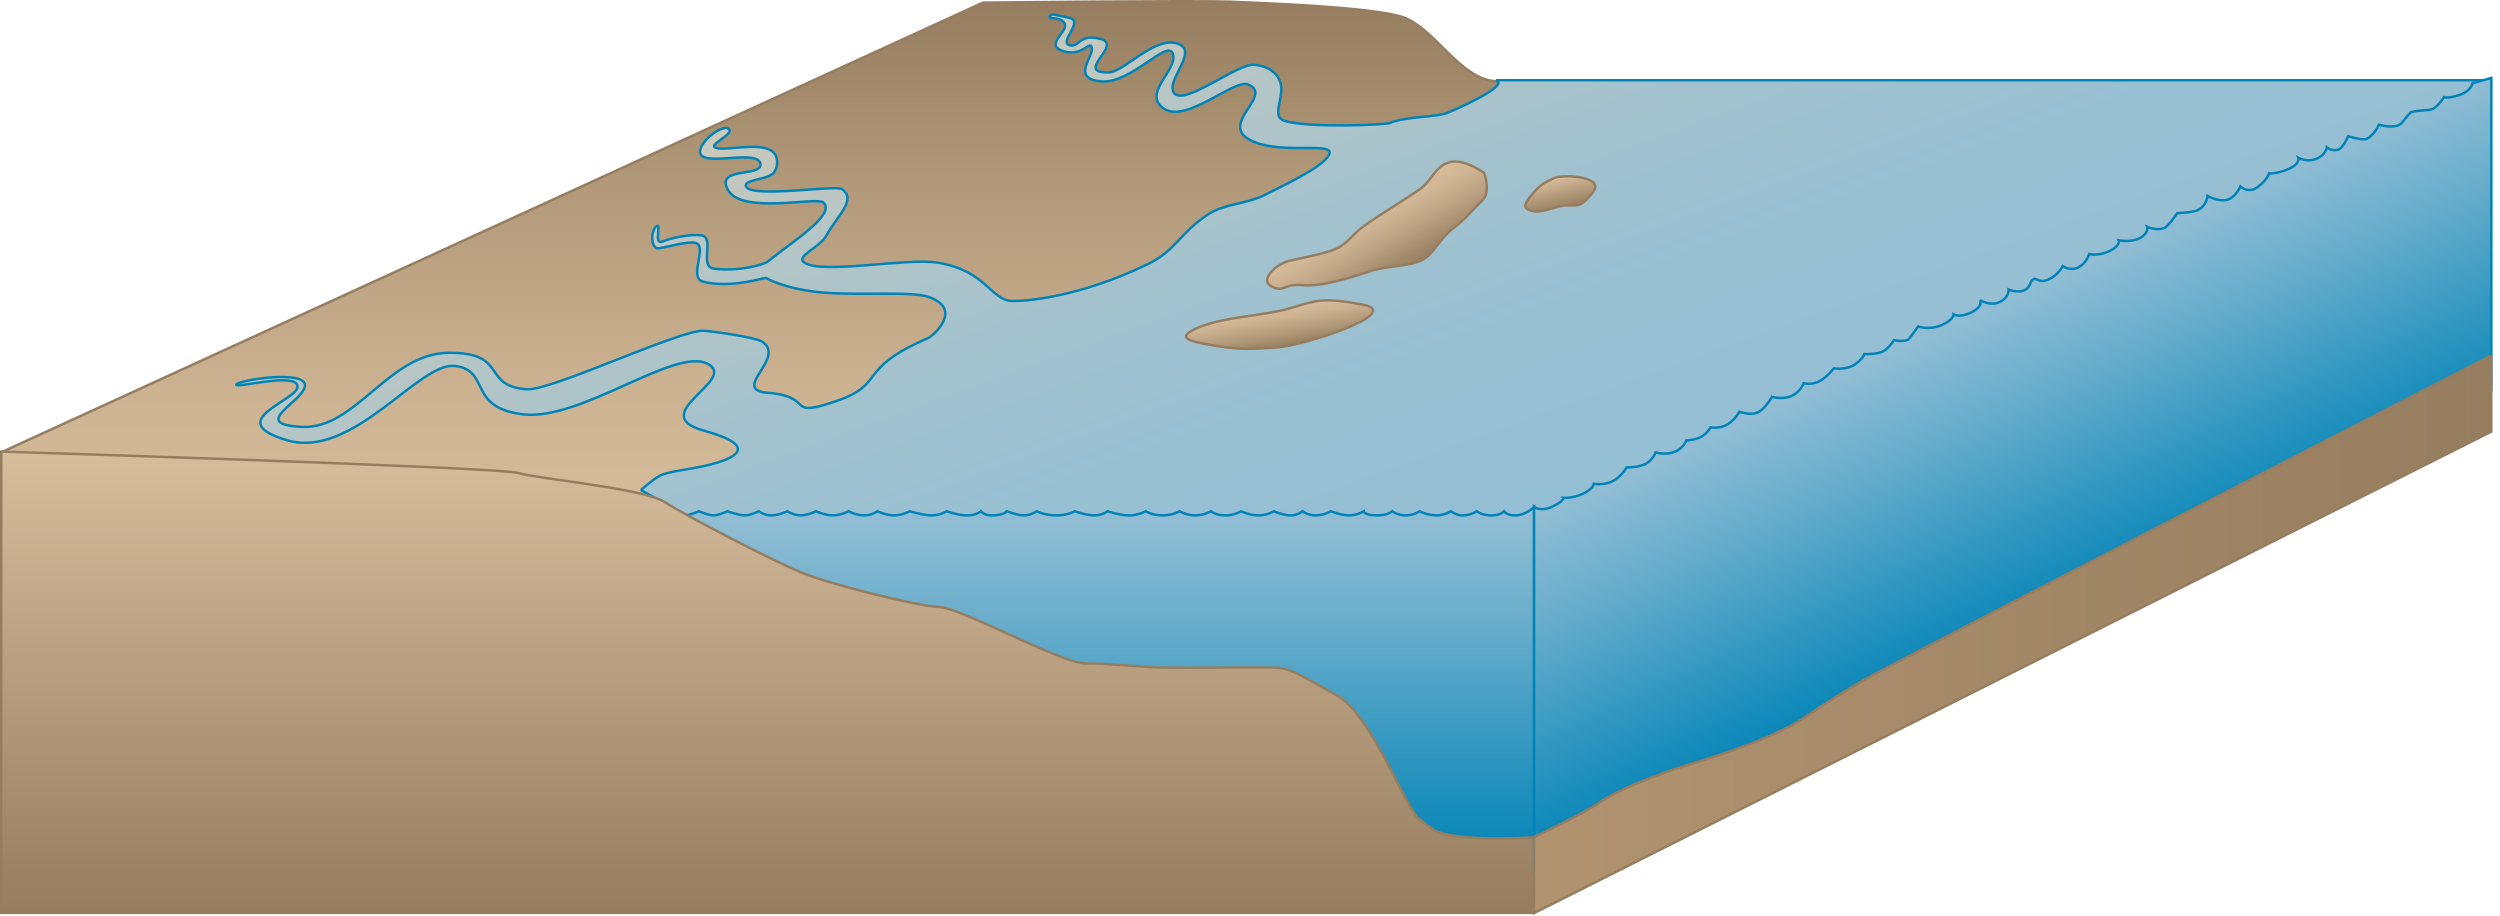
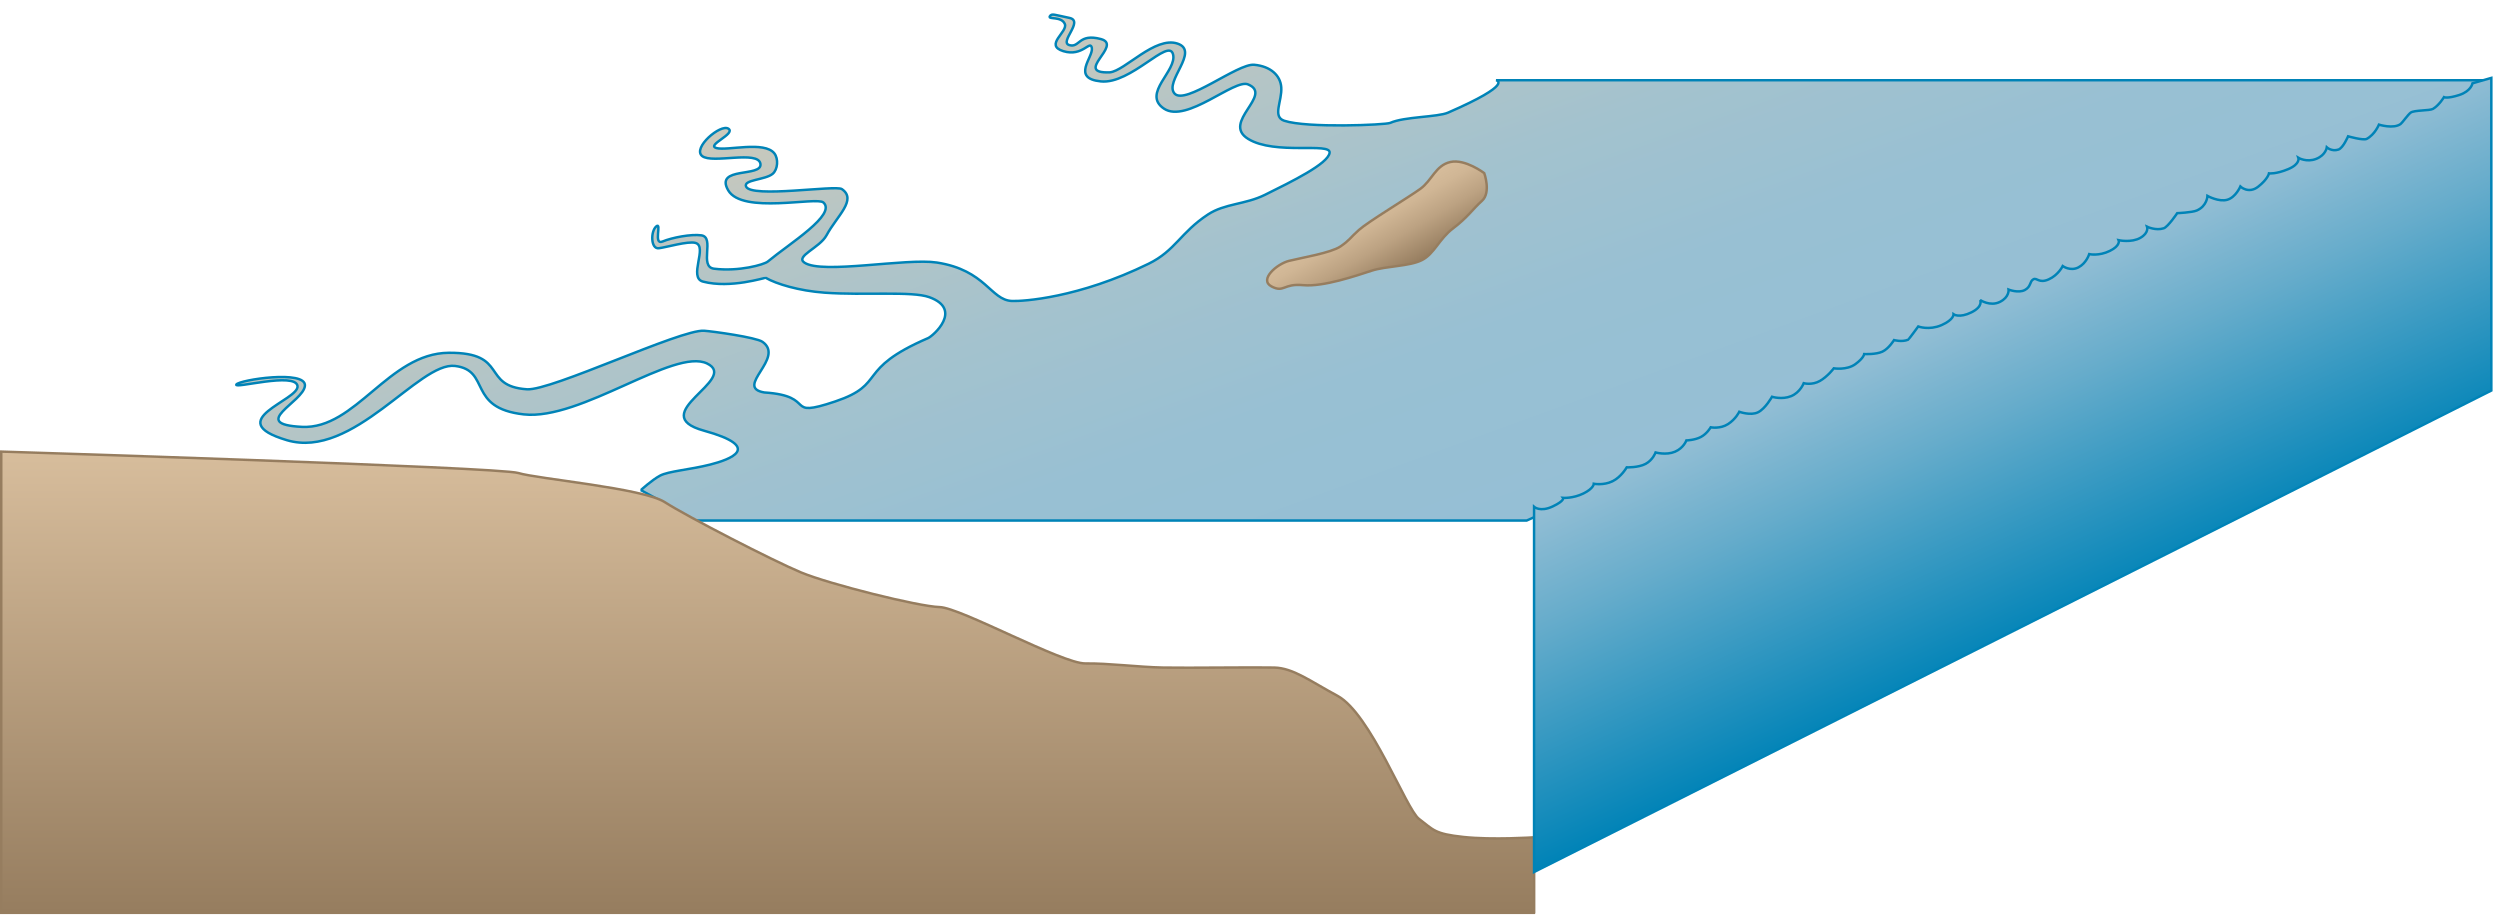
<svg xmlns="http://www.w3.org/2000/svg" xmlns:ns1="https://ian.umces.edu/media-library/" x="0px" y="0px" width="502" height="184" viewBox="0 0 502 184" xml:space="preserve">
  <title>Coastline 3D: rivers and barrier islands</title>
  <desc>
    <ns1:title>Coastline 3D: rivers and barrier islands</ns1:title>
    <ns1:descr>Illustration of a coastline with three rivers and barrier islands</ns1:descr>
    <ns1:scene>
      <ns1:contains>diagram, template, base, ecosystem, aquatic, coastal, marine, ocean rivers, barrier, islands</ns1:contains>
      <ns1:when>2003-01-01</ns1:when>
    </ns1:scene>
  </desc>
  <defs />
  <linearGradient id="ian_symbols_56a4f2468b3ae764a99925433f006066" y2=".25" gradientUnits="userSpaceOnUse" x2="213.04" y1="105.07" x1="213.04">
    <stop stop-color="#D7BD9C" offset="0" />
    <stop stop-color="#CDB392" offset=".243" />
    <stop stop-color="#B19878" offset=".66" />
    <stop stop-color="#967D5F" offset="1" />
  </linearGradient>
-   <path stroke="#967D5F" stroke-width=".5" d="m93.137 94.67l-92.833-3.871 197.06-90.269s43.147-.469 49.54-.194c6.395.277 28.672 1.045 34.791 3.111 6.122 2.065 11.052 11.653 17.72 12.755s126.38 3.037 126.38 3.037l-82.143 56.398-77.295 22.416-169.07 7.021-4.153-10.4z" fill="url(#ian_symbols_56a4f2468b3ae764a99925433f006066)" />
  <linearGradient id="ian_symbols_0e9c92ca96e2ba14edbaf5329328dc17" y2="108.43" gradientUnits="userSpaceOnUse" x2="295.81" y1="-12.977" x1="251.62">
    <stop stop-color="#CCC9BB" offset="0" />
    <stop stop-color="#B4C5C6" offset=".218" />
    <stop stop-color="#A3C2CE" offset=".452" />
    <stop stop-color="#98C0D3" offset=".703" />
    <stop stop-color="#95BFD5" offset="1" />
  </linearGradient>
  <path stroke="#0083B7" stroke-width=".5" d="m128.7 98.405s2.157-1.99 3.83-2.893c1.672-.901 6.013-1.199 10.056-2.221 4.041-1.022 10.794-3.486-1.232-6.811-12.025-3.323 7.25-10.293.629-13.489-6.62-3.195-25.339 11.487-36.798 10.219-11.462-1.268-6.553-8.825-13.804-9.728-7.253-.901-20.488 18.871-33.782 14.907-13.296-3.967 2.561-8.03 2.142-10.883-.413-2.853-12.897.64-12.287-.295.608-.937 14.071-3 13.776.257-.294 3.259-11.42 7.719-.596 8.248 10.823.529 17.366-14.792 29.483-14.876 12.115-.081 6.422 6.686 15.684 7.329 4.896.341 30.883-12.077 35.579-11.756 1.757.121 10.448 1.331 11.718 2.219 4.663 3.261-5.79 9.141.374 10.174 10.856.708 3.731 5.336 14.234 1.808 10.502-3.53 3.924-6.384 18.656-12.723.979-.419 7.094-5.749.241-8.218-3.5-1.261-12.973-.317-21.043-.904-5.125-.372-9.684-1.75-11.786-2.974-.168-.097-7.065 2.209-12.607.754-3.032-.796 1.041-7.095-1.533-7.775-1.519-.402-5.813.892-7.354 1.074-1.63.192-1.661-3.423-.495-4.392 1.165-.969-.65 3.825 1.23 3.047 1.972-.813 5.751-1.531 7.816-1.247 2.79.384-.538 6.322 2.556 6.701 5.011.615 10.053-.828 10.791-1.442 4.359-3.628 13.847-9.413 11.16-11.854-1.344-1.22-16.302 2.419-19.114-2.445-2.814-4.862 6.906-2.544 6.471-5.322-.434-2.779-9.699.056-11.705-1.563-2.005-1.622 3.702-6.523 5.274-5.489 1.571 1.034-4.561 3.306-2.4 3.891s9.635-1.486 11.63 1.068c.838 1.07.711 3.213-.344 4.103-1.456 1.231-5.943 1.176-5.34 2.555 1.041 2.374 17.997-.344 19.235.508 3.106 2.139-.978 5.378-3.079 9.281-1.355 2.521-6.362 4.205-4.423 5.498 3.555 2.369 20.424-.966 26.568-.028 9.848 1.503 10.798 7.545 15.078 7.719 2.203.09 13.384-.596 27.453-7.478 5.388-2.637 6.408-6.284 11.923-9.896 3.382-2.216 7.491-1.989 11.428-3.939 5.445-2.696 12.657-6.225 12.991-8.426.338-2.203-10.929.53-16.359-2.809-5.432-3.342 5.13-8.807 0-10.934-2.717-1.215-12.371 7.896-16.898 4.86-4.524-3.038 2.716-7.593 1.811-10.934-.905-3.34-8.448 6.074-14.481 5.466-6.035-.607-1.508-4.859-1.812-6.681-.302-1.823-1.81 1.822-5.732.608-3.923-1.216.98-3.877.301-5.467-.679-1.592-3.407-.849-3.018-1.519.392-.669.906-.303 3.924.304s-2.113 4.86 0 5.466c2.112.607 1.809-2.429 6.337-1.215 4.524 1.215-5.735 6.984 1.81 6.683 3.017-.304 9.052-7.289 13.577-5.772 4.526 1.521-2.716 7.593-.602 10.023 2.11 2.429 12.672-6.074 15.991-5.771 3.317.303 5.282 2.154 5.443 4.534.188 2.753-1.838 5.888.591 6.703 4.525 1.518 20.377.845 21.285.435 2.825-1.271 9.496-1.14 11.619-2.062 13.428-5.844 9.624-6.503 9.624-6.503h198.86l-3.143 2.631-189.55 85.78h-167.6l-5.199-3.304-5.09-2.815z" fill="url(#ian_symbols_0e9c92ca96e2ba14edbaf5329328dc17)" />
  <linearGradient id="ian_symbols_e93b4d22e19e9db461d7e1bf840aef2e" y2="173.8" gradientUnits="userSpaceOnUse" x2="221.51" y1="101.83" x1="221.51">
    <stop stop-color="#95BFD5" offset="0" />
    <stop stop-color="#66ACCB" offset=".34" />
    <stop stop-color="#0083B7" offset="1" />
  </linearGradient>
-   <path stroke="#0083B7" stroke-width=".5" d="m308.05 173.8h-173.09v-71.14s1.855.789 2.63.825c.776.038 2.737-.825 2.737-.825s1.669.722 2.735.825c1.065.104 3.011-.825 3.011-.825s2.376.854 3.555.825c1.179-.028 2.734-.825 2.734-.825s.982.789 2.464.825c1.479.038 3.282-.825 3.282-.825s1.314.854 2.736.825c1.422-.028 3.01-.825 3.01-.825s1.671.789 3.281.825c1.613.038 3.284-.825 3.284-.825s1.272.789 3.01.825c1.736.038 2.735-.825 2.735-.825s1.737.789 3.282.825c1.547.038 3.284-.825 3.284-.825s2.283.722 4.103.825c1.823.104 3.284-.825 3.284-.825s1.852.722 3.829.825c1.979.104 3.01-.825 3.01-.825s.612.985 2.735.825c2.126-.158 2.463-.825 2.463-.825s2.211.854 3.557.825c1.344-.028 2.463-.825 2.463-.825s1.44.789 3.829.825c2.387.038 3.83-.825 3.83-.825s2.162.789 3.83.825c1.667.038 2.735-.825 2.735-.825s1.854.656 3.831.825c1.976.169 3.829-.825 3.829-.825s1.217.789 3.282.825c2.068.038 3.558-.825 3.558-.825s1.222.789 3.009.825c1.788.038 3.284-.825 3.284-.825s.81.789 2.735.825c1.924.038 3.283-.825 3.283-.825s1.728.854 3.557.825c1.827-.028 3.01-.825 3.01-.825s1.437.656 3.008.825c1.574.169 2.735-.825 2.735-.825s1.135.854 2.736.825c1.604-.028 3.01-.825 3.01-.825s1.905.789 3.557.825c1.65.038 3.009-.825 3.009-.825s.063.789 2.462.825c2.4.038 3.283-.825 3.283-.825s1.052.854 2.736.825c1.684-.028 2.737-.825 2.737-.825s1.526.789 3.282.825c1.755.038 3.01-.825 3.01-.825s1.224.985 2.733.825c1.512-.158 2.465-.825 2.465-.825s.724.722 2.734.825c2.011.104 2.736-.825 2.736-.825s.542.921 2.461.825c1.92-.094 3.576-1.651 3.576-1.651v71.97z" fill="url(#ian_symbols_e93b4d22e19e9db461d7e1bf840aef2e)" />
  <linearGradient id="ian_symbols_70effc6cd5cc4554311562e610dd67b3" y2="90.683" gradientUnits="userSpaceOnUse" x2="154.15" y1="183.3" x1="154.15">
    <stop stop-color="#967D5F" offset="0" />
    <stop stop-color="#D7BD9C" offset="1" />
  </linearGradient>
  <path stroke="#967D5F" stroke-width=".5" d="m308.05 183.3h-307.8v-92.62s99.998 3.115 103.82 4.3c3.819 1.185 25.052 3.032 29.426 5.855 4.372 2.822 21.705 11.764 27.369 14.115 5.664 2.354 23.603 6.846 27.796 6.95 4.191.102 24.642 11.38 29.282 11.32s10.504.724 15.627.827c5.123.102 18.506-.104 22.323 0 3.819.102 7.212 2.741 12.651 5.66 6.67 3.579 13.805 22.755 16.37 24.708 2.981 2.271 3.118 3.016 8.93 3.645 5.812.63 14.211.071 14.211.071v15.15z" fill="url(#ian_symbols_70effc6cd5cc4554311562e610dd67b3)" />
  <linearGradient id="ian_symbols_0e3b786c25ab0de471e0dc0754a88f5a" y2="124.04" gradientUnits="userSpaceOnUse" x2="417.51" y1="63.611" x1="389.33">
    <stop stop-color="#95BFD5" offset="0" />
    <stop stop-color="#66ACCB" offset=".34" />
    <stop stop-color="#0083B7" offset="1" />
  </linearGradient>
  <path stroke="#0083B7" stroke-width=".5" d="m500.25 15.643l-3.772 1.087s-.257 1.565-2.663 2.348c-2.406.778-3.066.432-3.066.432s-.984 1.643-2.216 2.36c-.651.376-3.786.228-4.468.745-.583.442-1.689 2.036-2.013 2.277-1.417 1.057-4.362.137-4.362.137s-.814 1.989-2.457 2.86c-.676.359-3.736-.518-3.736-.518s-1 2.348-1.938 2.661c-1.352.453-2.335-.443-2.335-.443s-.197 1.542-2.127 2.311-3.581-.213-3.581-.213.433 1.233-2.038 2.272c-2.473 1.038-3.867.858-3.867.858s-.205 1.109-2.153 2.656c-1.946 1.549-3.594-.025-3.594-.025s-.915 2.154-2.608 2.658c-1.69.505-3.995-.764-3.995-.764s-.07 2.028-2.154 2.93c-.938.405-3.924.53-3.924.53s-1.848 2.751-2.706 3.038c-1.584.526-3.345-.313-3.345-.313s.429 1.215-1.356 2.235c-1.783 1.021-4.355.472-4.355.472s.467 1.047-1.762 2.144c-2.229 1.098-4.148.648-4.148.648s-.55 1.823-2.168 2.665c-1.617.839-3.152-.266-3.152-.266s-.87 1.805-2.821 2.677c-1.95.871-2.363-.414-3.067-.022-.795.439-.422 1.458-1.714 2.152-1.293.694-3.267-.085-3.267-.085s.191 1.508-1.751 2.476c-1.942.972-3.962-.38-3.962-.38s.685 1.272-1.75 2.476c-2.434 1.204-3.578.392-3.578.392s.043 1.096-2.443 2.179c-2.488 1.082-4.66.264-4.66.264s-1.904 2.606-2.022 2.656c-1.252.521-2.835.075-2.835.075s-1.05 1.715-2.333 2.32c-1.282.604-3.661.49-3.661.49s-.074.788-1.79 2.035c-1.714 1.247-4.316.827-4.316.827s-1.181 1.603-2.776 2.525c-1.598.923-3.261.461-3.261.461s-.706 1.851-2.531 2.602c-1.824.751-3.837.125-3.837.125s-1.319 2.373-2.798 3.11c-1.48.738-3.777-.097-3.777-.097s-.688 1.464-2.26 2.476c-1.573 1.015-3.476.642-3.476.642s-.733 1.29-1.965 1.94c-1.229.651-2.92.695-2.92.695s-.542 1.526-2.293 2.269c-1.752.743-3.888.148-3.888.148s-.545 1.519-2.009 2.295c-1.465.777-3.79.695-3.79.695s-1.095 1.946-2.872 2.804c-1.779.858-3.733.492-3.733.492s-.005.932-2.103 1.956-4.08.875-4.08.875.416.547-2.083 1.726c-2.5 1.178-3.731.076-3.731.076v73.323l192.22-96.676v-62.781z" fill="url(#ian_symbols_0e3b786c25ab0de471e0dc0754a88f5a)" />
  <linearGradient id="ian_symbols_f580930672dc52e4c1a15ce2ce28ab1a" y2="127.38" gradientUnits="userSpaceOnUse" x2="500.25" y1="127.38" x1="308.03">
    <stop stop-color="#B19370" offset=".006" />
    <stop stop-color="#967D5F" offset="1" />
  </linearGradient>
-   <path stroke="#967D5F" stroke-width=".5" d="m500.25 71.401s-120.76 62.029-126.15 65.238c-5.397 3.209-7.453 4.555-12.171 7.702-4.718 3.148-13.716 6.443-21.939 8.927-8.22 2.482-15.501 5.567-18.94 7.949-3.439 2.381-13.012 6.855-13.012 6.855v15.281l192.21-96.676v-15.283z" fill="url(#ian_symbols_f580930672dc52e4c1a15ce2ce28ab1a)" />
  <linearGradient id="ian_symbols_c373836232e95e24d9b20ff71edfe39c" y2="42.132" gradientUnits="userSpaceOnUse" x2="274.18" y1="54.622" x1="281.39">
    <stop stop-color="#967D5F" offset=".006" />
    <stop stop-color="#9B8264" offset=".057" />
    <stop stop-color="#BCA282" offset=".45" />
    <stop stop-color="#D0B695" offset=".779" />
    <stop stop-color="#D7BD9C" offset="1" />
  </linearGradient>
  <path stroke="#967D5F" stroke-width=".5" d="m269.17 49.484c-1.892 1.295-7.864 2.277-10.331 2.897-2.469.622-6.079 3.787-3.527 5.134 2.554 1.348 2.325-.643 6.364-.255 4.034.388 10.728-1.92 13.718-2.893 2.989-.97 7.576-.855 10.11-2.128s3.446-4.256 6.31-6.408c2.862-2.153 3.92-3.855 5.777-5.513 1.854-1.66.446-5.551.446-5.551s-3.838-2.907-6.806-2.233c-2.968.671-3.675 3.68-6.03 5.39-2.356 1.711-10.464 6.583-12.319 8.242-1.86 1.658-1.82 2.022-3.71 3.318z" fill="url(#ian_symbols_c373836232e95e24d9b20ff71edfe39c)" />
  <linearGradient id="ian_symbols_46808d8b941c0414ad8fa22b306b0690" y2="373.56" gradientUnits="userSpaceOnUse" x2="365.09" gradientTransform="matrix(-1.326 .23 -.171 -.985 805.78 353.7)" y1="381.42" x1="365.09">
    <stop stop-color="#D7BD9C" offset="0" />
    <stop stop-color="#CDB392" offset=".243" />
    <stop stop-color="#B19878" offset=".66" />
    <stop stop-color="#967D5F" offset="1" />
  </linearGradient>
-   <path stroke="#967D5F" stroke-width=".5" d="m256.33 69.775c-5.342.316-6.65.544-12.198-.335-5.548-.881-8.373-1.622-3.341-3.733 5.031-2.11 13.096-2.284 18.231-3.798 5.136-1.513 6.341-2.338 14.713-.718 8.38 1.62-12.06 8.27-17.4 8.584z" fill="url(#ian_symbols_46808d8b941c0414ad8fa22b306b0690)" />
  <linearGradient id="ian_symbols_18266e5ecc990734512d6f8fd5f3dc11" y2="26.319" gradientUnits="userSpaceOnUse" x2="405.67" gradientTransform="matrix(-.975 .223 .223 .975 702.08 -80.377)" y1="32.7" x1="405.67">
    <stop stop-color="#967D5F" offset="0" />
    <stop stop-color="#D7BD9C" offset="1" />
  </linearGradient>
-   <path stroke="#967D5F" stroke-width=".5" d="m311.94 35.808c-1.888.939-2.385 1.055-4.055 2.956-1.665 1.902-2.445 3.094-.23 3.598 2.213.503 4.987-1.148 7.092-1.125 2.103.023 2.71.389 5.158-2.703 2.45-3.095-6.08-3.665-7.96-2.726z" fill="url(#ian_symbols_18266e5ecc990734512d6f8fd5f3dc11)" />
</svg>